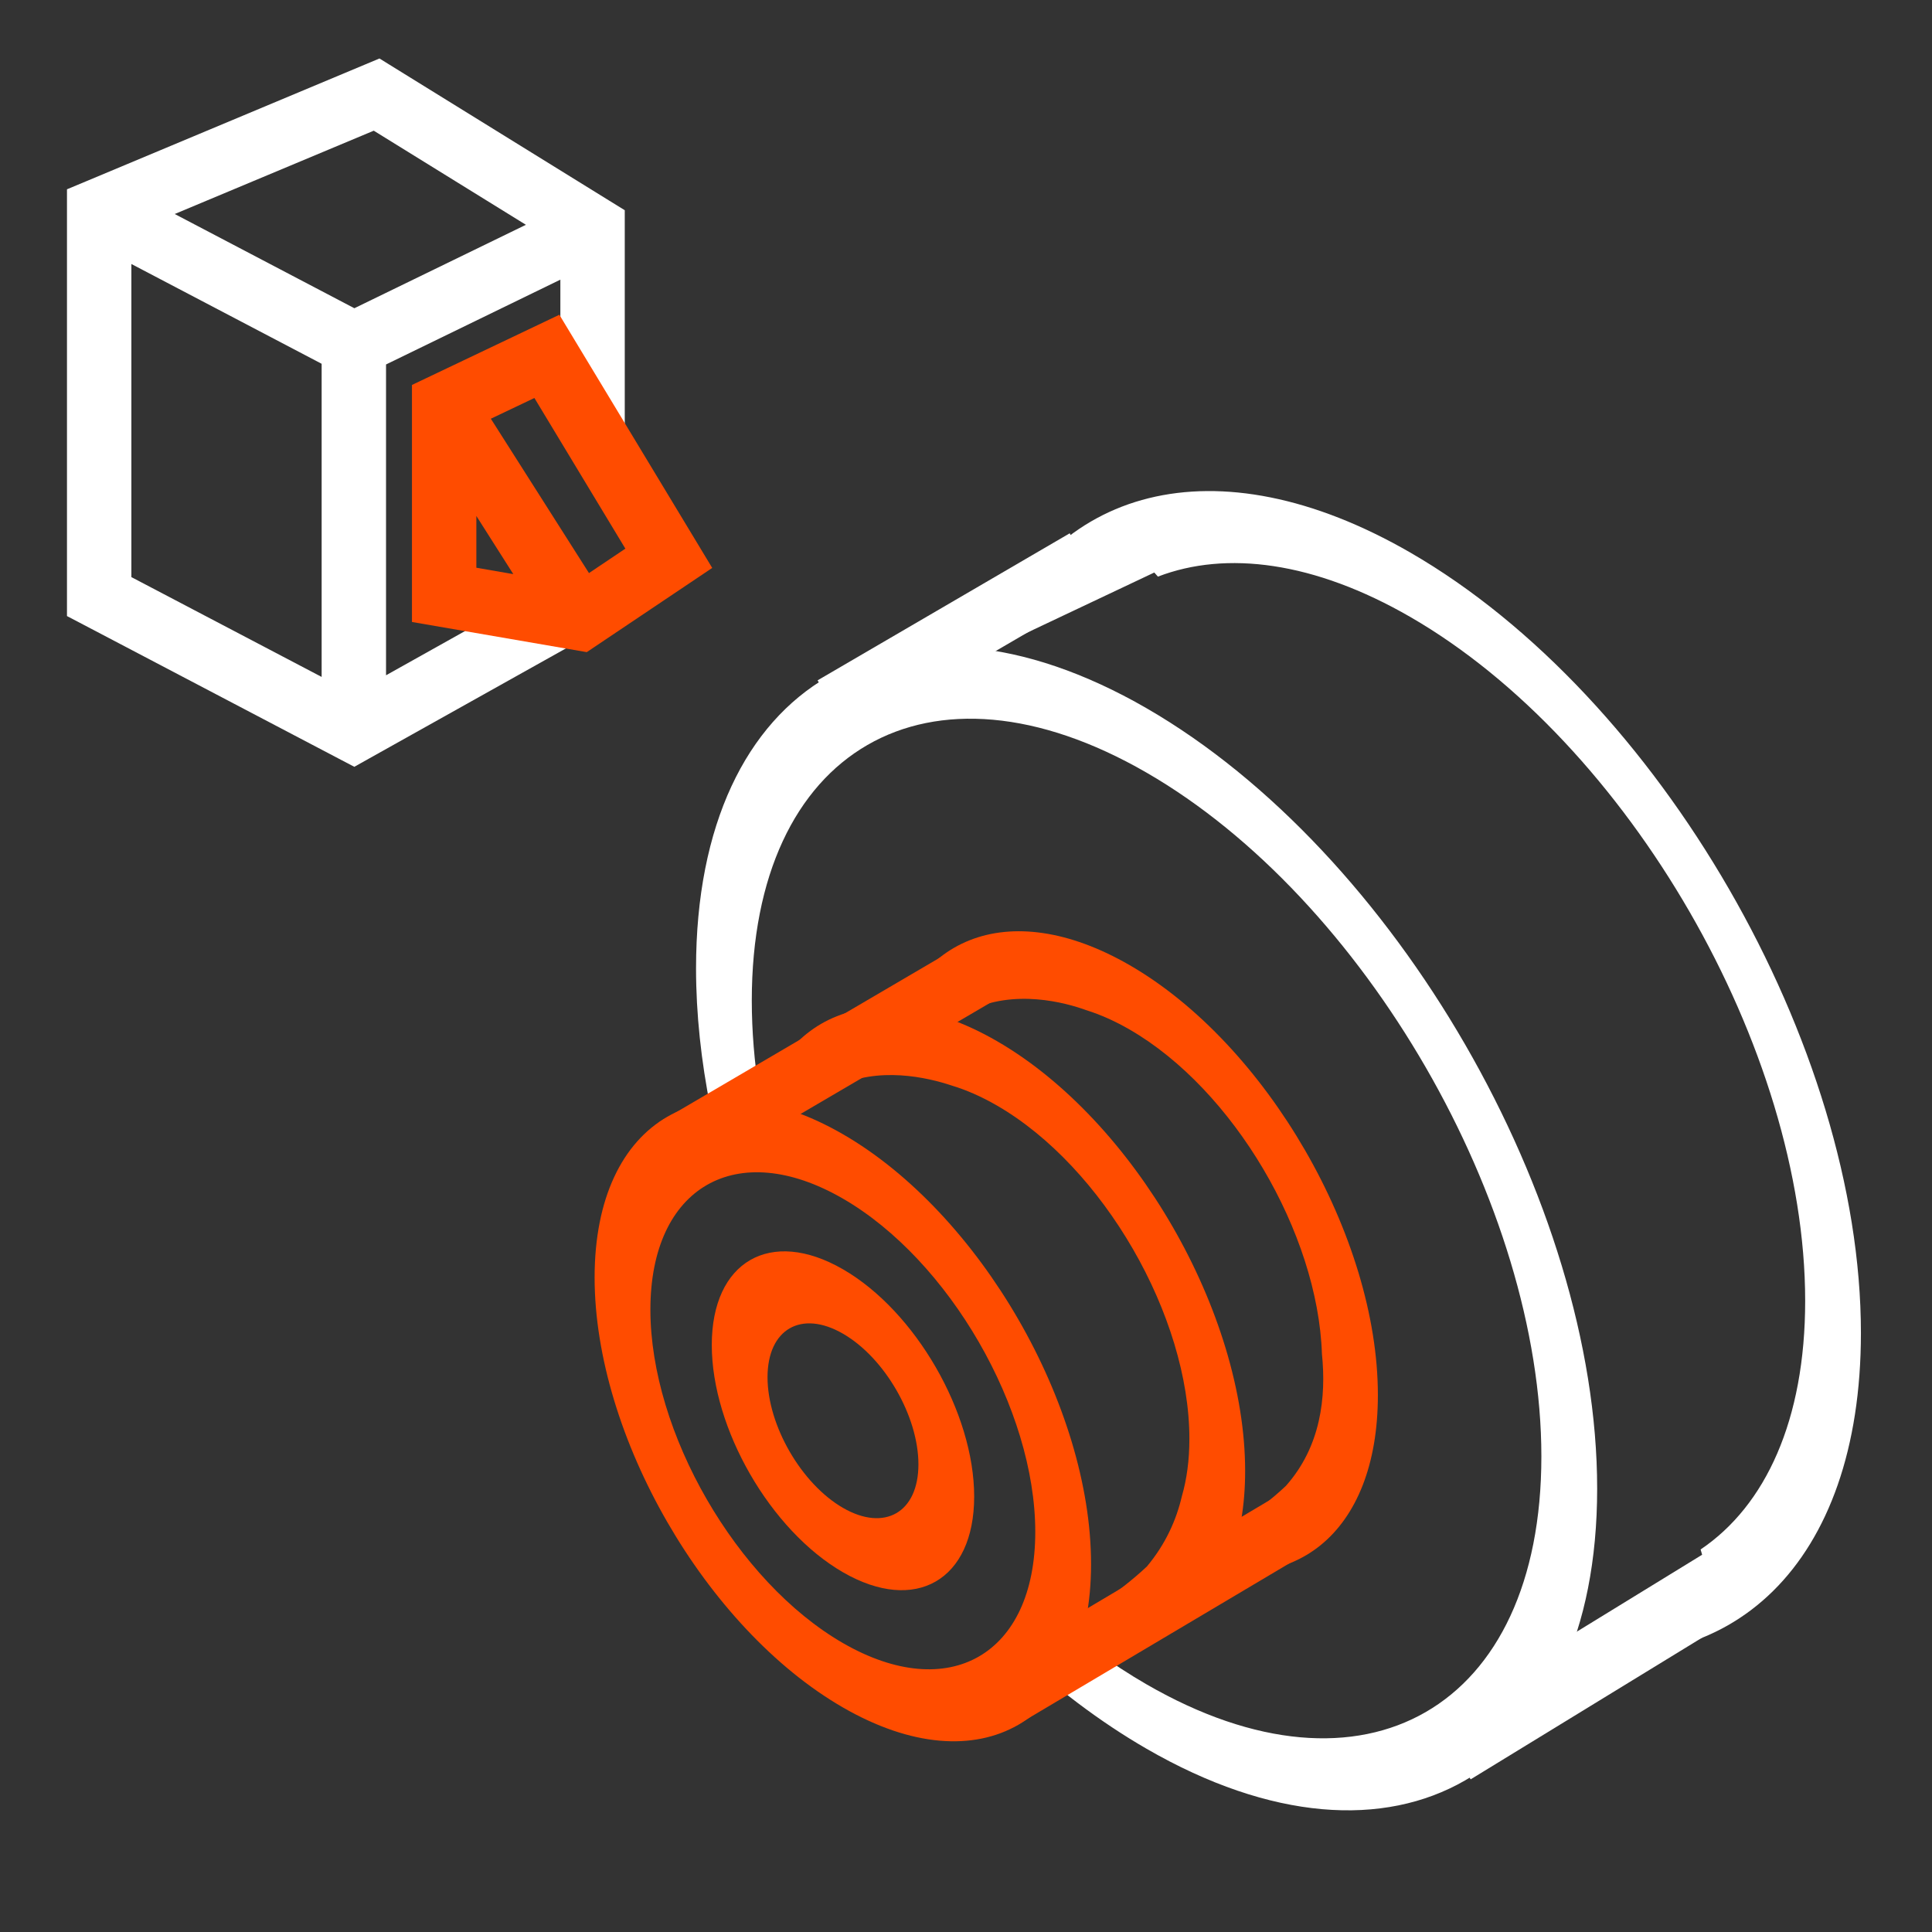
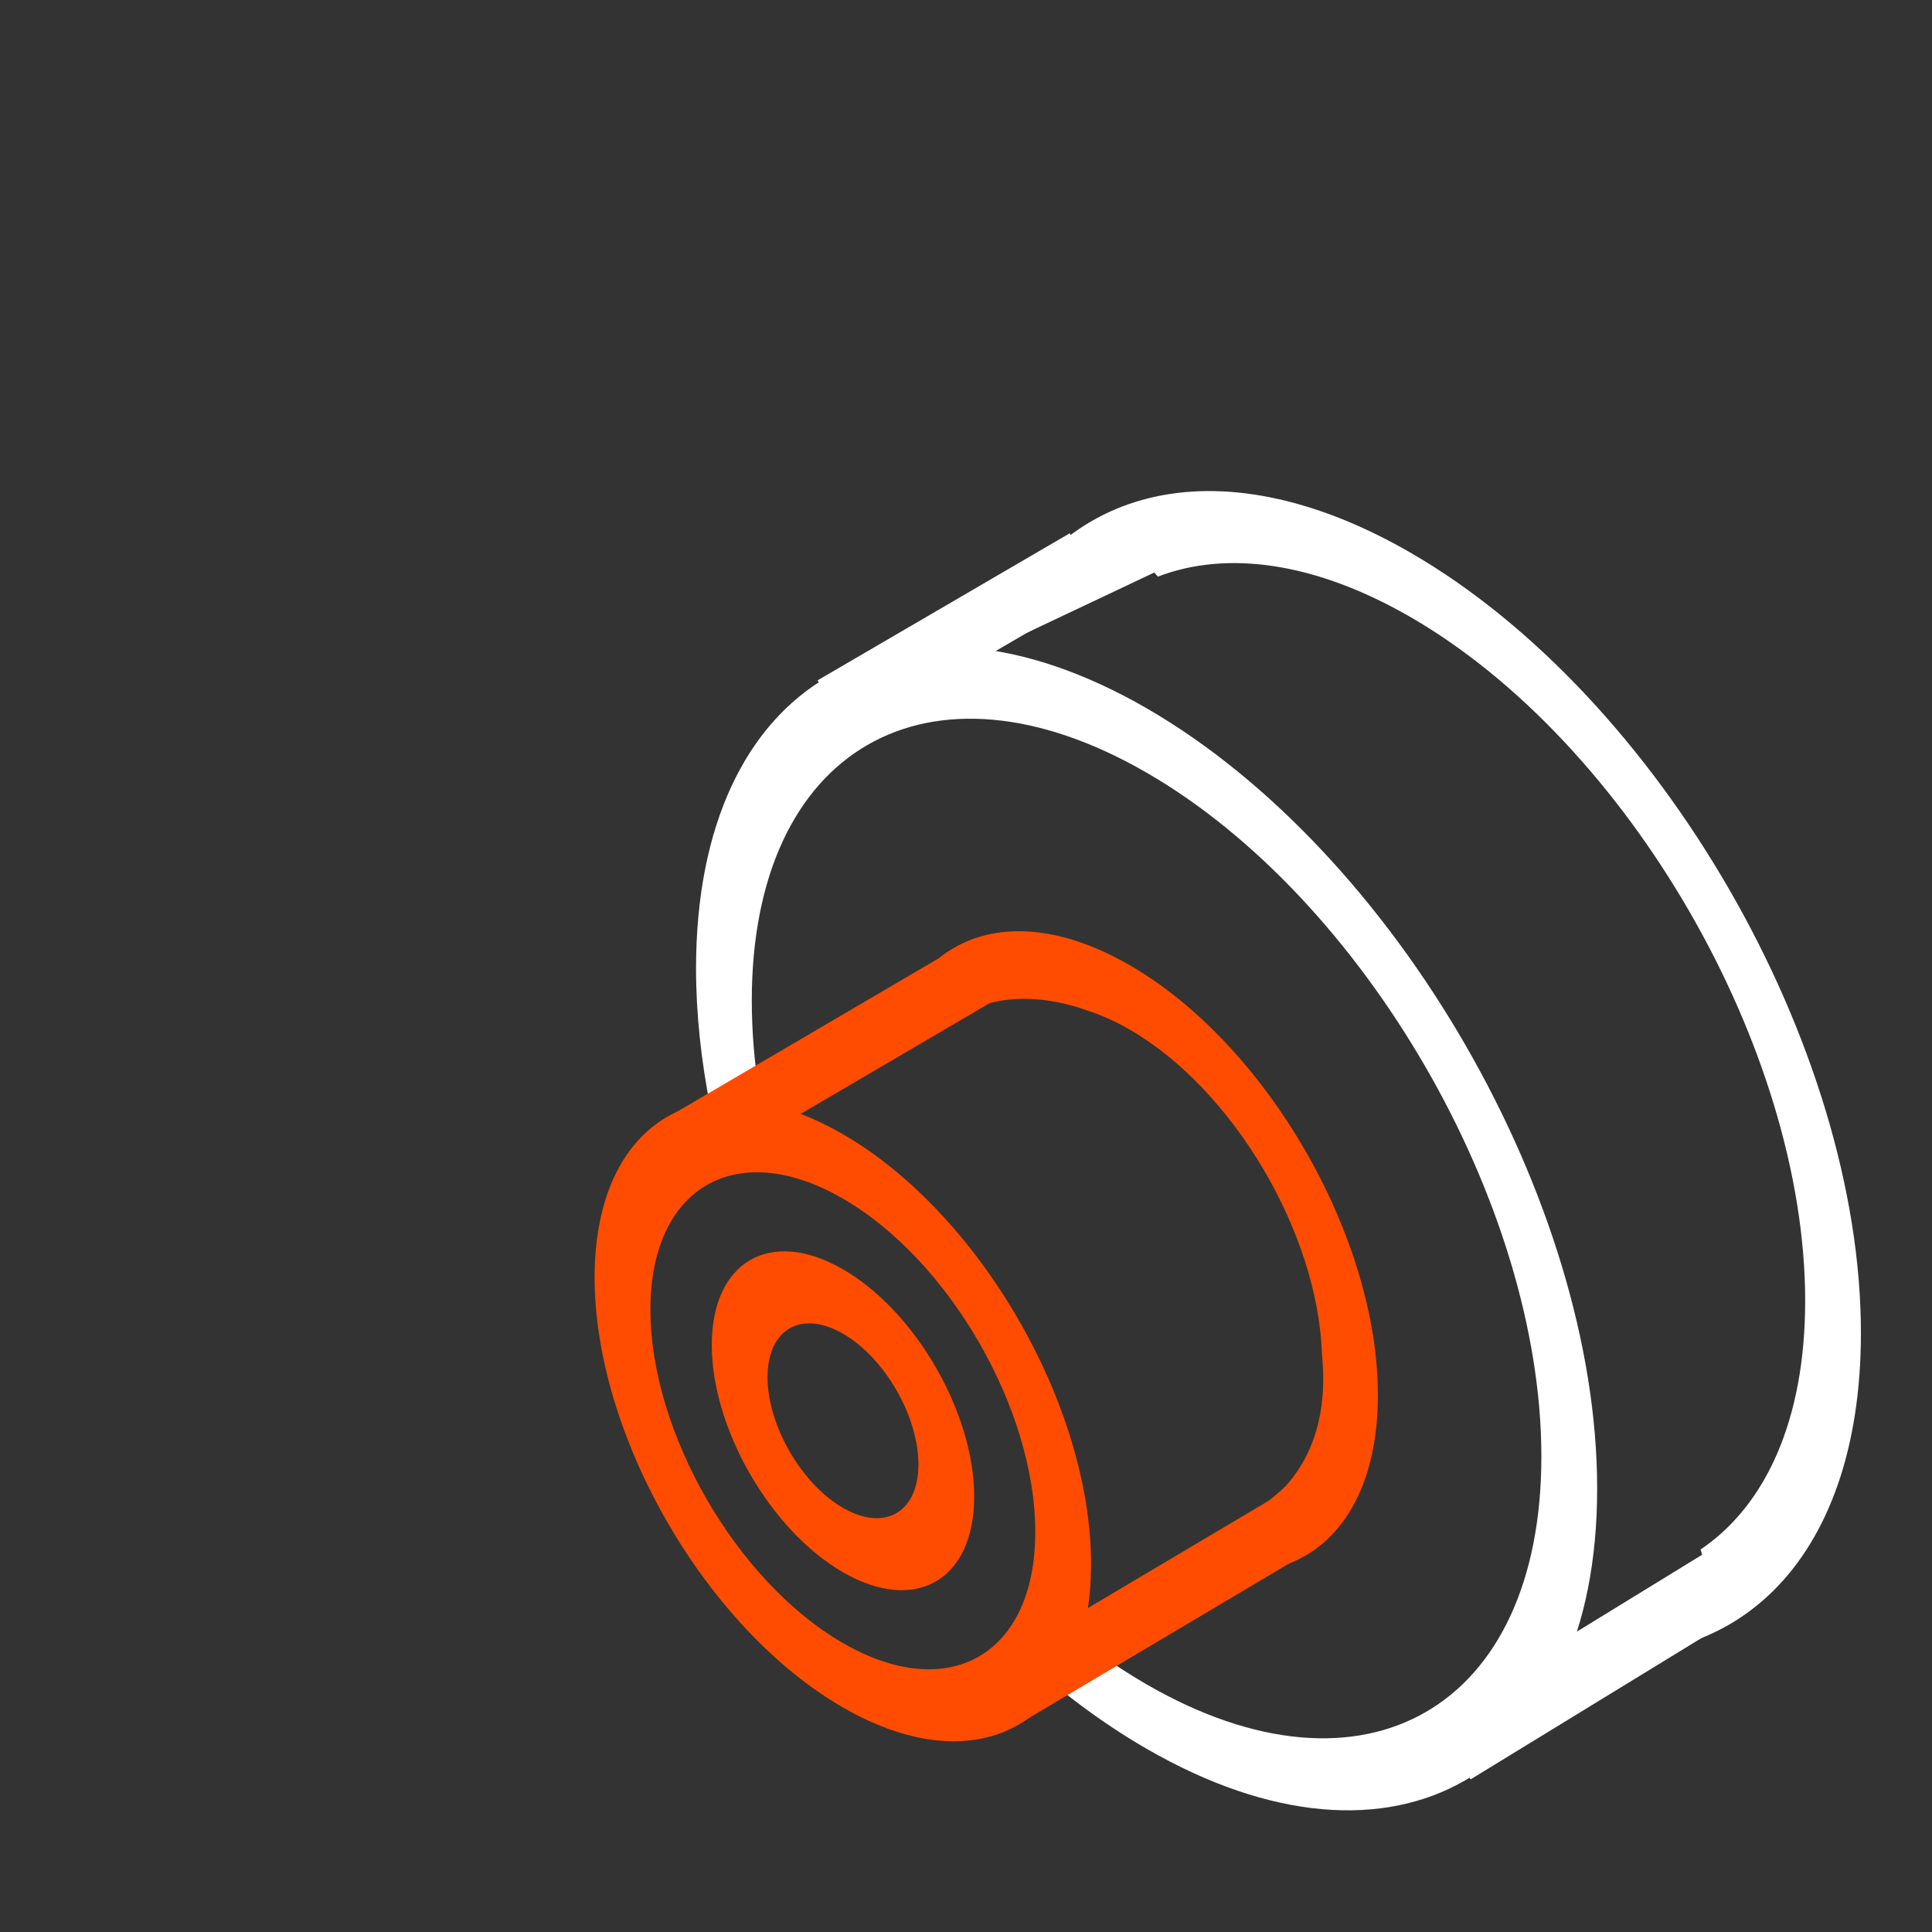
<svg xmlns="http://www.w3.org/2000/svg" width="48" height="48" viewBox="0 0 48 48" fill="none">
  <rect x="0" y="0" width="48" height="48" fill="#333333" stroke="none" />
  <g clip-path="url(#clip0_1527_7363)">
    <path fill-rule="evenodd" clip-rule="evenodd" d="M42.251 38.496C43.864 37.409 44.849 35.281 44.849 32.318C44.848 26.063 40.457 18.457 35.04 15.329C32.654 13.952 30.468 13.673 28.768 14.326L28.678 14.224L24.695 16.108L24.509 16.183C26.065 12.105 30.193 10.931 35.04 13.729C41.222 17.299 46.234 25.98 46.234 33.118C46.234 38.861 42.992 41.856 38.505 40.95L42.289 38.627L42.251 38.496Z" fill="white" />
-     <path fill-rule="evenodd" clip-rule="evenodd" d="M9.778 1.67L9.428 1.453L9.048 1.612L2.155 4.498L1.664 4.703V5.235V14.822V15.306L2.092 15.53L8.419 18.85L8.803 19.051L9.181 18.839L15.112 15.521L15.522 15.291V14.822V14.464L14.441 15.161L13.922 13.79V14.353L9.591 16.777V9.055L13.922 6.948V9.418L14.146 9.347L15.056 10.997L15.522 12.224V5.669V5.223L15.143 4.989L9.778 1.67ZM3.264 14.338V6.559L7.991 9.038V16.818L3.264 14.338ZM8.804 7.658L13.066 5.585L9.286 3.247L4.341 5.317L8.804 7.658Z" fill="white" />
    <path fill-rule="evenodd" clip-rule="evenodd" d="M42.292 40.685L36.538 44.207L35.703 42.842L41.457 39.32L42.292 40.685Z" fill="white" />
    <path fill-rule="evenodd" clip-rule="evenodd" d="M27.383 14.632L21.119 18.285L20.313 16.903L26.576 13.25L27.383 14.632Z" fill="white" />
-     <path fill-rule="evenodd" clip-rule="evenodd" d="M13.897 7.82L17.695 14.11L14.578 16.202L10.235 15.453V9.564L13.897 7.82ZM11.835 12.819L12.753 14.264L11.835 14.105V12.819ZM14.633 14.238L15.537 13.631L13.277 9.888L12.195 10.403L14.633 14.238Z" fill="#FF4C00" />
    <path fill-rule="evenodd" clip-rule="evenodd" d="M38.295 36.185C38.295 42.441 33.904 44.976 28.487 41.848C27.616 41.345 26.772 40.727 25.968 40.016L25.14 40.928C26.197 41.92 27.322 42.775 28.487 43.448C34.669 47.018 39.681 44.124 39.681 36.985C39.681 29.847 34.669 21.166 28.486 17.596C22.304 14.027 17.293 16.92 17.293 24.059C17.293 25.189 17.419 26.358 17.655 27.539L18.864 27.169C18.742 26.386 18.678 25.613 18.678 24.859C18.678 18.604 23.07 16.068 28.486 19.196C33.904 22.324 38.295 29.93 38.295 36.185Z" fill="white" />
    <path fill-rule="evenodd" clip-rule="evenodd" d="M32.843 33.637C32.743 30.633 30.642 27.067 28.066 25.579C27.698 25.367 27.34 25.208 26.996 25.1C26.478 24.912 25.193 24.554 24.052 25.125C23.451 25.425 22.689 25.887 21.996 26.329C22.513 23.299 25.034 22.229 28.066 23.979C31.471 25.946 34.233 30.728 34.233 34.661C34.233 38.118 32.099 39.768 29.27 38.781C30.185 38.27 31.243 37.583 31.948 36.916C32.817 35.938 32.953 34.709 32.843 33.637Z" fill="#FF4C00" />
-     <path fill-rule="evenodd" clip-rule="evenodd" d="M29.363 37.174C29.484 36.757 29.55 36.28 29.55 35.748C29.55 32.698 27.409 28.991 24.768 27.466C24.383 27.244 24.009 27.08 23.651 26.972C23.048 26.77 21.816 26.48 20.754 27.012C20.154 27.312 19.391 27.774 18.699 28.216C19.216 25.186 21.737 24.115 24.768 25.866C28.174 27.832 30.935 32.615 30.935 36.547C30.935 40.003 28.804 41.653 25.977 40.669C26.843 40.191 27.798 39.576 28.497 38.916C28.96 38.36 29.226 37.763 29.363 37.174Z" fill="#FF4C00" />
    <path fill-rule="evenodd" clip-rule="evenodd" d="M20.94 40.82C23.581 42.345 25.721 41.109 25.721 38.06C25.721 35.01 23.581 31.303 20.94 29.778C18.299 28.253 16.159 29.489 16.159 32.538C16.159 35.587 18.3 39.295 20.94 40.82ZM20.94 42.42C24.346 44.386 27.107 42.792 27.107 38.86C27.107 34.927 24.346 30.144 20.94 28.178C17.534 26.211 14.773 27.805 14.773 31.738C14.773 35.671 17.534 40.453 20.94 42.42Z" fill="#FF4C00" />
    <path fill-rule="evenodd" clip-rule="evenodd" d="M20.944 37.463C21.979 38.06 22.818 37.576 22.818 36.381C22.818 35.185 21.979 33.732 20.943 33.135C19.908 32.537 19.069 33.021 19.069 34.217C19.069 35.412 19.909 36.865 20.944 37.463ZM20.944 39.063C22.744 40.102 24.203 39.26 24.203 37.181C24.203 35.102 22.744 32.574 20.943 31.535C19.143 30.495 17.684 31.338 17.684 33.416C17.684 35.495 19.143 38.023 20.944 39.063Z" fill="#FF4C00" />
    <path fill-rule="evenodd" clip-rule="evenodd" d="M32.778 38.399L25.192 42.903L24.375 41.527L31.962 37.023L32.778 38.399Z" fill="#FF4C00" />
    <path fill-rule="evenodd" clip-rule="evenodd" d="M24.692 24.861L17.196 29.255L16.387 27.875L23.883 23.48L24.692 24.861Z" fill="#FF4C00" />
  </g>
  <defs>
    <clipPath id="clip0_1527_7363">
      <rect width="48" height="48" fill="white" />
    </clipPath>
  </defs>
</svg>